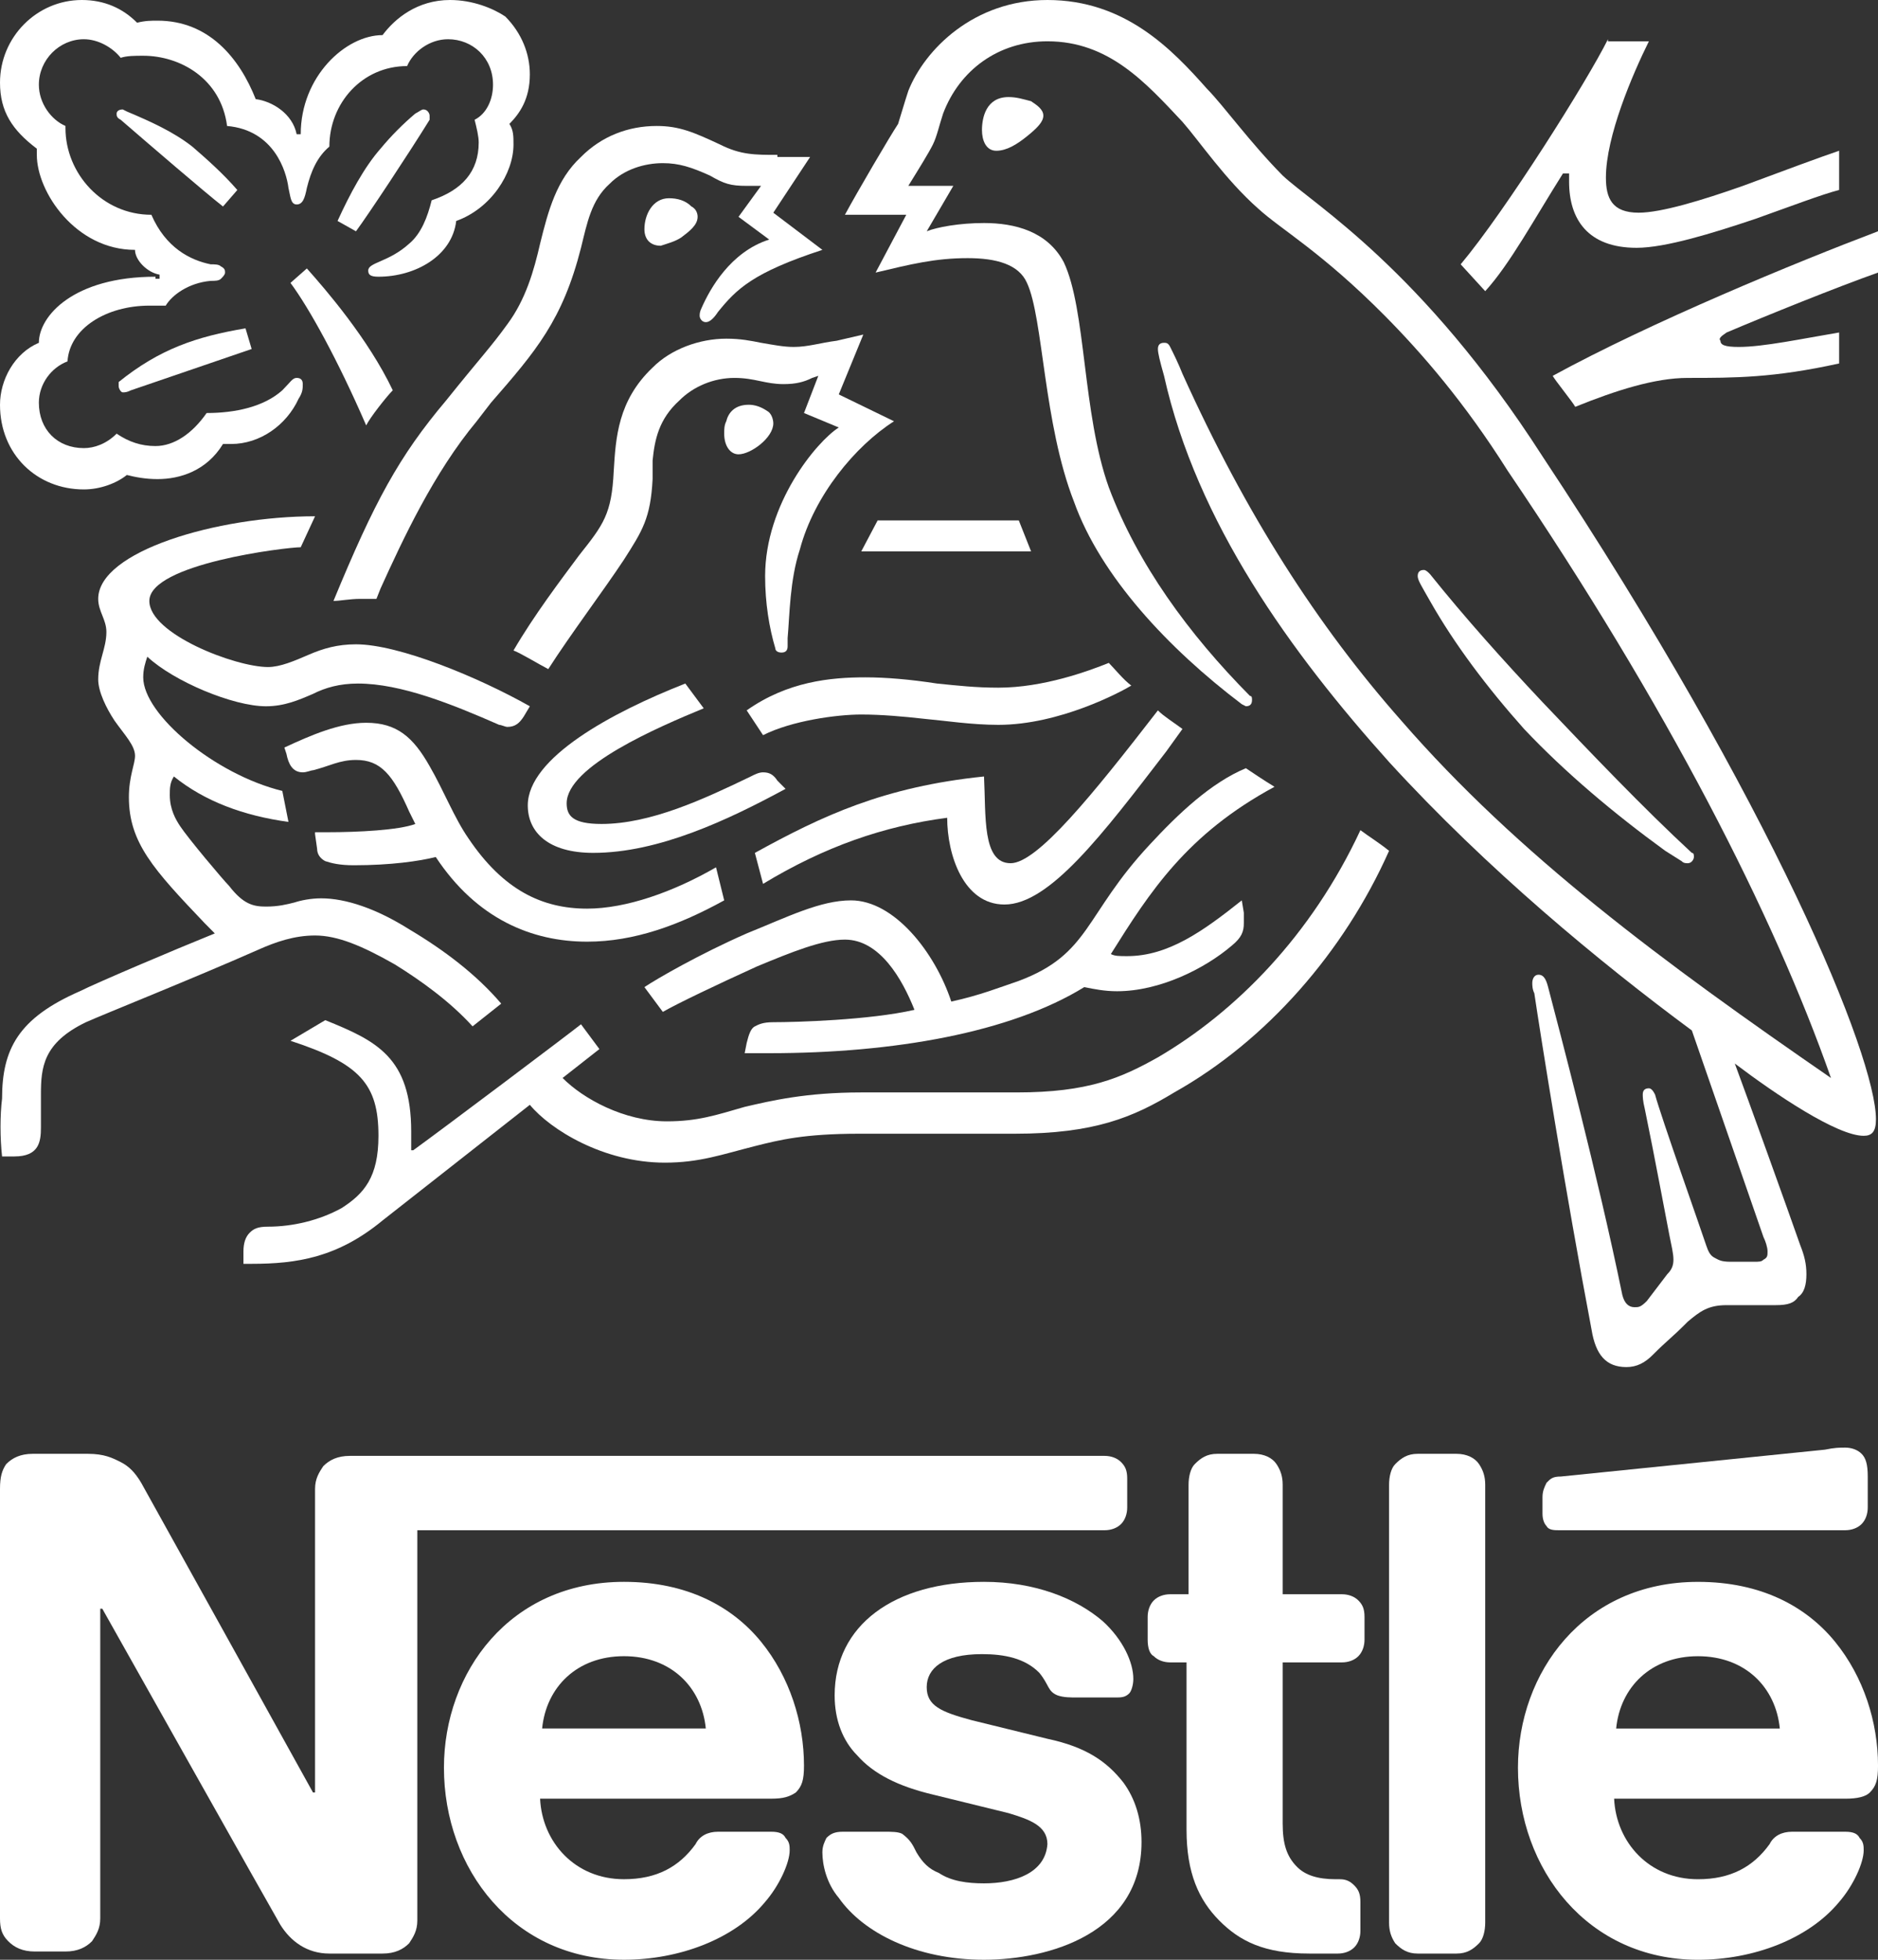
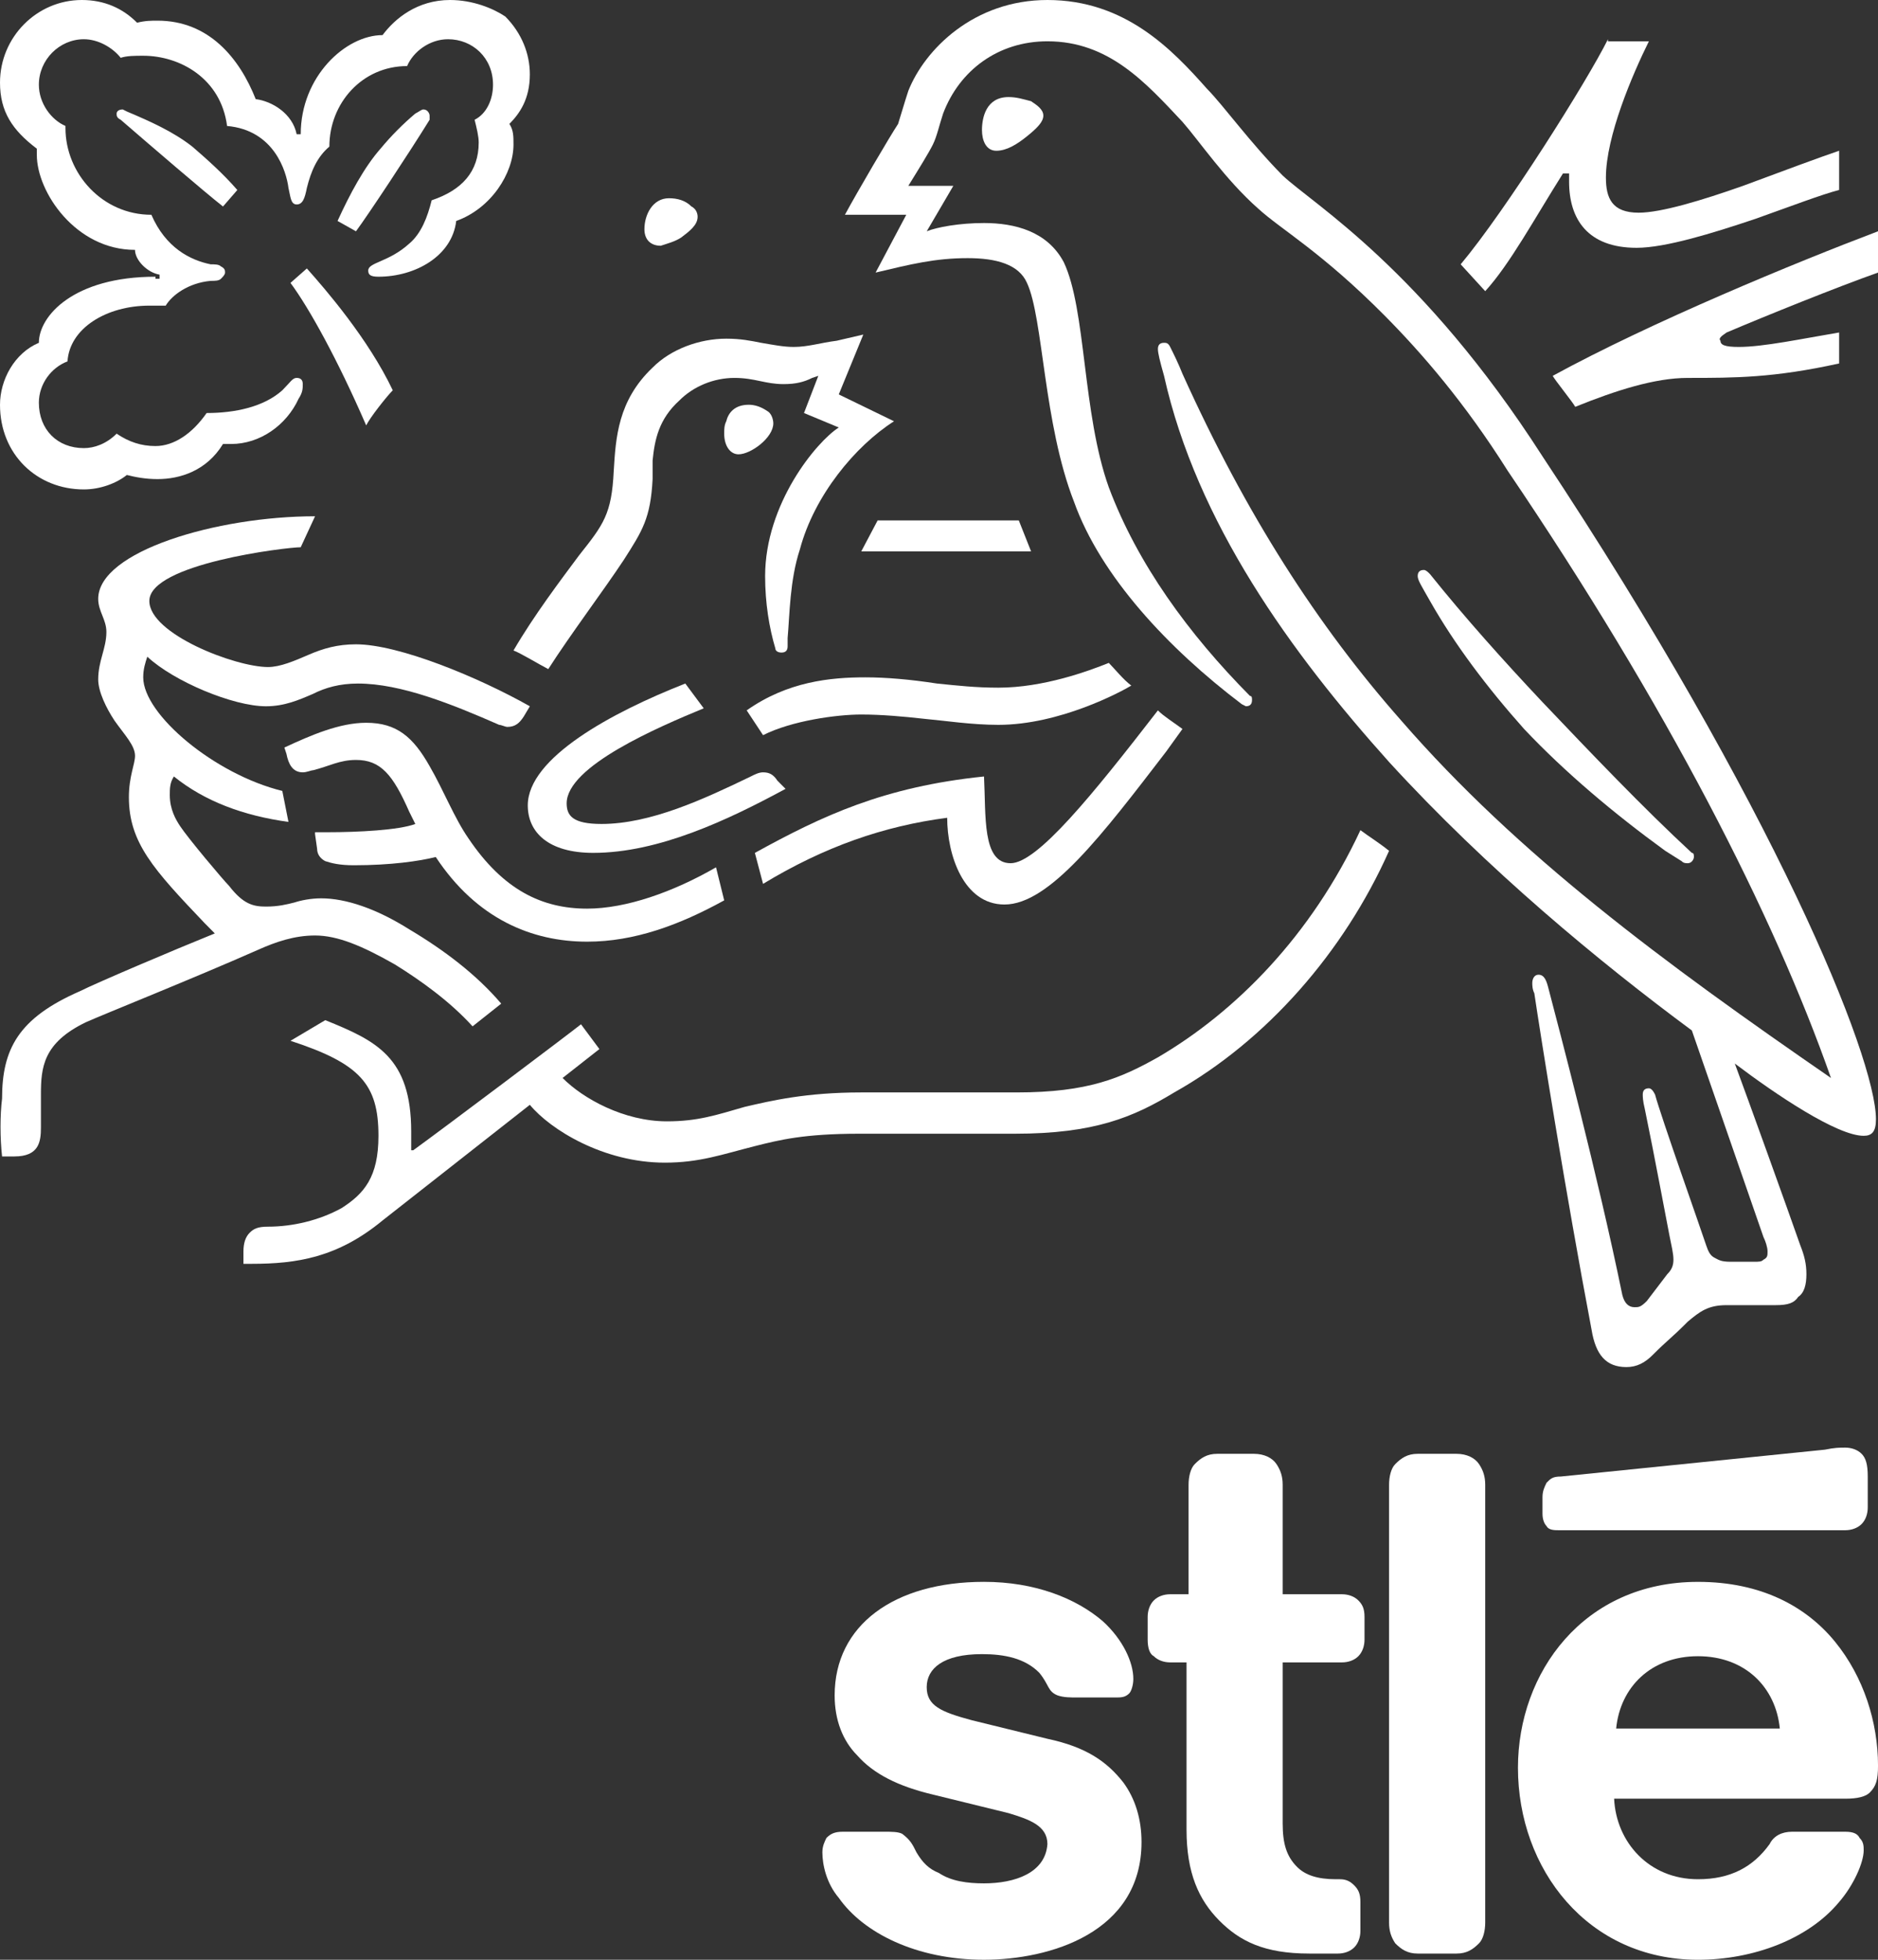
<svg xmlns="http://www.w3.org/2000/svg" width="92" height="96" viewBox="0 0 92 96" fill="none">
  <rect x="0" y="0" width="92" height="96" fill="#333333" stroke="none" />
  <g clip-path="url(#clip0_180_1339)">
-     <path d="M62.436 38.541C61.935 38.238 61.334 37.833 61.033 37.631C59.33 38.339 57.726 39.856 56.323 41.374C53.116 44.813 53.417 46.735 49.909 48.05C49.007 48.354 48.005 48.758 46.602 49.062C45.8 46.634 43.796 44.105 41.691 44.105C40.188 44.105 38.585 44.914 36.58 45.724C34.275 46.735 32.171 47.949 31.569 48.354L32.471 49.568C33.173 49.163 35.077 48.253 37.081 47.342C38.785 46.634 40.288 46.027 41.391 46.027C43.094 46.027 44.197 47.949 44.798 49.467C42.593 49.972 38.986 50.073 37.883 50.073C37.382 50.073 37.181 50.175 36.981 50.276C36.781 50.377 36.68 50.68 36.58 51.085L36.48 51.591H37.683C43.796 51.591 49.508 50.579 53.116 48.354C53.617 48.455 54.118 48.556 54.72 48.556C56.824 48.556 59.029 47.443 60.332 46.331C60.833 45.926 60.933 45.622 60.933 45.218C60.933 45.016 60.933 44.914 60.933 44.712L60.833 44.105C58.929 45.622 57.225 46.836 55.221 46.836C54.82 46.836 54.619 46.836 54.419 46.735C56.323 43.7 58.127 40.868 62.436 38.541Z" fill="white" />
    <path d="M49.508 42.285C48.105 42.285 48.305 39.958 48.205 38.036C43.294 38.542 40.288 39.958 36.98 41.779L37.381 43.296C40.388 41.475 43.294 40.464 46.401 40.059C46.401 41.88 47.203 44.308 49.207 44.308C51.412 44.308 54.017 40.868 57.124 36.822L57.926 35.709C57.525 35.406 57.024 35.102 56.723 34.799C53.516 38.946 50.81 42.285 49.508 42.285Z" fill="white" />
    <path d="M38.885 16.995C38.384 16.995 37.883 16.893 37.282 16.792C36.781 16.691 36.279 16.59 35.578 16.59C34.275 16.59 32.872 17.096 31.97 18.006C30.266 19.625 30.166 21.446 30.066 23.064C29.966 25.189 29.565 25.694 28.362 27.212C27.46 28.426 26.157 30.145 25.155 31.865C25.456 31.966 26.458 32.573 26.859 32.776C27.961 31.056 29.565 28.931 30.567 27.414C31.469 25.998 31.87 25.391 31.97 23.469C31.97 23.165 31.97 22.862 31.97 22.558C32.07 21.547 32.271 20.535 33.273 19.625C33.974 18.917 34.977 18.512 35.979 18.512C36.981 18.512 37.482 18.816 38.384 18.816C38.985 18.816 39.386 18.714 39.787 18.512L40.088 18.411L39.386 20.232L41.09 20.94C39.987 21.648 37.482 24.683 37.482 28.223C37.482 29.538 37.682 30.752 37.983 31.764C37.983 31.865 38.083 31.966 38.284 31.966C38.484 31.966 38.584 31.865 38.584 31.663V31.258C38.685 30.145 38.685 28.426 39.186 26.908C39.887 24.278 41.892 21.85 43.796 20.636L41.09 19.321L42.292 16.388L40.99 16.691C40.188 16.792 39.587 16.995 38.885 16.995Z" fill="white" />
    <path d="M49.407 4.755C48.305 4.755 48.105 5.766 48.105 6.373C48.105 6.879 48.305 7.385 48.806 7.385C49.307 7.385 49.808 7.082 50.309 6.677C50.81 6.272 51.111 5.969 51.111 5.665C51.111 5.362 50.81 5.16 50.51 4.957C50.109 4.856 49.808 4.755 49.407 4.755Z" fill="white" />
    <path d="M49.909 25.492H42.994L42.192 27.01H50.511L49.909 25.492Z" fill="white" />
    <path d="M33.373 11.633C33.774 11.329 34.175 11.026 34.175 10.621C34.175 10.419 34.075 10.217 33.874 10.116C33.574 9.812 33.173 9.711 32.772 9.711C31.97 9.711 31.569 10.52 31.569 11.228C31.569 11.734 31.87 12.038 32.371 12.038C32.672 11.936 33.073 11.835 33.373 11.633Z" fill="white" />
    <path d="M81.578 41.678L82.379 42.183C82.48 42.285 82.58 42.285 82.68 42.285C82.88 42.285 82.981 42.082 82.981 41.981C82.981 41.88 82.981 41.779 82.88 41.779C80.475 39.553 77.97 36.923 75.564 34.394C73.66 32.371 71.756 30.247 70.052 28.122C69.952 28.021 69.852 27.92 69.752 27.92C69.551 27.92 69.451 28.021 69.451 28.223C69.451 28.426 69.652 28.729 70.052 29.437C71.255 31.562 72.859 33.686 74.662 35.709C76.667 37.834 79.072 39.857 81.578 41.678Z" fill="white" />
    <path d="M69.451 95.696H71.355C71.856 95.696 72.157 95.494 72.457 95.191C72.658 94.988 72.758 94.584 72.758 94.179V72.733C72.758 72.329 72.658 72.025 72.457 71.722C72.257 71.418 71.856 71.216 71.355 71.216H69.451C68.95 71.216 68.649 71.418 68.349 71.722C68.148 71.924 68.048 72.329 68.048 72.733V94.179C68.048 94.584 68.148 94.887 68.349 95.191C68.649 95.494 68.95 95.696 69.451 95.696Z" fill="white" />
    <path d="M37.582 20.131C37.282 19.928 36.981 19.827 36.68 19.827C35.979 19.827 35.678 20.232 35.578 20.636C35.477 20.839 35.477 21.041 35.477 21.243C35.477 21.85 35.778 22.255 36.179 22.255C36.78 22.255 37.883 21.446 37.883 20.738C37.883 20.535 37.782 20.232 37.582 20.131Z" fill="white" />
    <path d="M15.434 40.868L15.534 41.576C15.534 41.88 15.735 42.082 15.935 42.183C16.236 42.284 16.637 42.385 17.338 42.385C19.142 42.385 20.545 42.183 21.347 41.981C23.351 45.015 26.057 46.128 28.763 46.128C31.068 46.128 33.273 45.319 35.477 44.105L35.077 42.486C32.972 43.7 30.667 44.51 28.763 44.51C26.558 44.51 24.654 43.599 22.95 41.07C22.249 40.059 21.748 38.743 21.046 37.53C20.244 36.113 19.443 35.405 17.939 35.405C16.637 35.405 15.233 36.012 13.931 36.619L14.031 36.923C14.131 37.428 14.332 37.833 14.833 37.833C15.033 37.833 15.233 37.732 15.334 37.732C16.136 37.53 16.637 37.226 17.438 37.226C18.641 37.226 19.242 37.934 20.044 39.755L20.345 40.362C19.543 40.666 17.538 40.767 16.035 40.767H15.434V40.868Z" fill="white" />
    <path d="M91.6 87.806C91.9 87.503 92.001 87.2 92.001 86.491C92.001 84.367 91.299 82.142 89.896 80.422C88.493 78.702 86.288 77.488 83.181 77.488C77.569 77.488 74.362 81.939 74.362 86.593C74.362 91.549 77.77 96 83.181 96C85.887 96 88.593 94.989 90.097 93.168C90.798 92.359 91.299 91.246 91.299 90.639C91.299 90.437 91.299 90.234 91.099 90.032C90.999 89.83 90.798 89.728 90.397 89.728H87.791C87.29 89.728 86.889 89.931 86.689 90.335C85.887 91.448 84.785 92.055 83.181 92.055C80.776 92.055 79.173 90.234 79.073 88.11H90.397C90.999 88.11 91.399 88.009 91.6 87.806ZM79.173 84.671C79.373 82.647 80.876 81.13 83.181 81.13C85.487 81.13 86.99 82.647 87.19 84.671H79.173Z" fill="white" />
    <path d="M78.771 1.922C77.769 3.945 73.76 10.318 71.556 12.948L72.758 14.263C73.961 12.948 75.163 10.723 76.567 8.497H76.867C76.867 8.598 76.867 8.7 76.867 8.902C76.867 10.723 77.769 12.139 80.174 12.139C81.577 12.139 83.882 11.431 85.987 10.723C87.691 10.116 89.294 9.509 90.096 9.306V7.384C89.194 7.688 87.29 8.396 85.386 9.104C83.381 9.812 81.377 10.419 80.275 10.419C78.972 10.419 78.671 9.711 78.671 8.7C78.671 6.676 79.974 3.642 80.776 2.023H78.771V1.922Z" fill="white" />
    <path d="M62.837 8.599C61.234 6.98 59.931 5.159 59.129 4.35C57.425 2.428 55.12 0 51.312 0C47.704 0 45.299 2.428 44.497 4.451C44.297 5.058 44.096 5.766 43.996 6.07C43.595 6.676 41.992 9.408 41.391 10.521H44.397L42.894 13.353C44.598 12.948 45.8 12.645 47.404 12.645C48.807 12.645 49.909 12.948 50.31 13.859C51.112 15.579 51.112 20.738 52.615 24.582C53.918 28.223 57.225 31.764 60.833 34.495L61.033 34.596C61.234 34.596 61.334 34.495 61.334 34.293C61.334 34.192 61.334 34.091 61.234 34.091C58.227 31.056 55.722 27.616 54.319 23.874C53.016 20.232 53.216 15.174 52.114 12.847C51.312 11.33 49.709 10.925 48.205 10.925C47.003 10.925 45.9 11.127 45.399 11.33L46.702 9.104H44.497C44.998 8.295 45.5 7.486 45.7 7.081C45.9 6.676 46.001 6.171 46.201 5.564C47.003 3.439 48.907 2.023 51.312 2.023C54.319 2.023 56.123 4.046 57.927 5.968C58.728 6.879 60.031 8.801 61.635 10.217C62.737 11.229 64.741 12.341 67.848 15.477C69.652 17.298 71.757 19.726 73.861 23.064C81.678 34.596 86.889 44.813 89.696 52.805C81.478 47.14 74.362 41.88 68.65 35.304C64.541 30.651 61.033 25.189 57.927 18.31C57.726 17.804 57.526 17.399 57.325 16.995C57.225 16.792 57.125 16.792 57.025 16.792C56.824 16.792 56.724 16.894 56.724 17.096C56.724 17.298 56.824 17.703 57.025 18.411C58.628 25.593 63.238 31.966 68.049 37.328C72.859 42.588 78.371 47.14 82.881 50.478L86.388 60.594C86.489 60.797 86.589 61.1 86.589 61.302C86.589 61.505 86.589 61.606 86.388 61.707C86.288 61.808 86.188 61.808 85.887 61.808H84.785C84.284 61.808 84.184 61.707 83.983 61.606C83.783 61.505 83.683 61.302 83.582 60.999C83.282 60.089 81.378 54.727 81.077 53.614C80.977 53.412 80.876 53.311 80.776 53.311C80.576 53.311 80.476 53.412 80.476 53.614C80.476 53.715 80.476 53.918 80.576 54.322C81.077 56.75 81.578 59.482 81.778 60.493C81.879 60.999 81.979 61.404 81.979 61.707C81.979 62.011 81.879 62.213 81.678 62.415L80.676 63.73C80.375 64.034 80.275 64.034 80.075 64.034C79.774 64.034 79.574 63.831 79.473 63.427C78.271 57.559 76.367 50.377 75.866 48.455C75.765 48.051 75.665 47.747 75.365 47.747C75.164 47.747 75.064 47.949 75.064 48.152C75.064 48.253 75.064 48.455 75.164 48.657C75.465 50.681 76.667 58.268 77.97 65.147C78.171 66.36 78.672 66.967 79.674 66.967C80.175 66.967 80.576 66.765 80.977 66.36C81.678 65.652 81.879 65.551 82.68 64.742C83.282 64.236 83.683 63.933 84.585 63.933H86.99C87.591 63.933 87.892 63.831 88.092 63.528C88.393 63.326 88.493 62.921 88.493 62.415C88.493 61.909 88.393 61.505 88.192 60.999C87.591 59.279 85.587 53.715 84.985 52.097C86.99 53.614 89.996 55.638 91.299 55.638C91.7 55.638 91.9 55.435 91.9 54.828C91.9 51.794 86.889 39.452 75.565 22.356C69.652 13.151 64.341 10.015 62.837 8.599Z" fill="white" />
    <path d="M84.584 16.287C86.488 15.478 89.996 14.061 92 13.353V11.33C87.991 12.848 80.876 15.781 76.065 18.411C76.166 18.613 77.068 19.726 77.168 19.929C79.172 19.119 81.076 18.512 82.68 18.512C84.985 18.512 86.889 18.512 90.096 17.804V16.287C88.292 16.59 86.388 16.995 85.185 16.995C84.484 16.995 84.283 16.894 84.283 16.692C84.183 16.59 84.283 16.489 84.584 16.287Z" fill="white" />
-     <path d="M38.083 7.587C36.981 7.587 36.279 7.587 35.277 7.081C33.974 6.474 33.273 6.171 32.17 6.171C30.767 6.171 29.465 6.677 28.462 7.688C27.26 8.801 26.859 10.318 26.458 11.937C26.157 13.252 25.756 14.668 24.855 15.882C24.053 16.995 23.552 17.501 21.848 19.625C19.543 22.356 18.34 24.582 16.336 29.438C16.637 29.438 17.138 29.336 17.639 29.336C17.939 29.336 18.14 29.336 18.441 29.336L18.641 28.831C19.743 26.403 21.247 23.166 23.351 20.637L24.053 19.726C26.258 17.197 27.56 15.68 28.462 12.139C28.763 10.925 28.963 9.813 29.865 9.003C30.567 8.295 31.569 7.992 32.471 7.992C33.273 7.992 33.874 8.194 34.776 8.599C35.477 9.003 35.778 9.105 36.58 9.105C36.881 9.105 37.081 9.105 37.282 9.105L36.179 10.622L37.682 11.735C35.778 12.342 34.776 14.162 34.375 15.073C34.275 15.275 34.275 15.376 34.275 15.477C34.275 15.579 34.375 15.781 34.576 15.781C34.776 15.781 34.977 15.579 35.177 15.275C36.079 14.162 36.881 13.353 40.288 12.24L37.883 10.42L39.687 7.688H38.083V7.587Z" fill="white" />
    <path d="M7.617 13.555C3.608 13.555 1.904 15.477 1.904 16.792C0.702 17.298 0 18.613 0 19.827C0 22.255 1.804 23.975 4.109 23.975C4.911 23.975 5.712 23.671 6.214 23.267C6.614 23.368 7.115 23.469 7.717 23.469C8.819 23.469 10.122 23.064 10.924 21.749C11.024 21.749 11.124 21.749 11.325 21.749C12.728 21.749 14.03 20.839 14.632 19.524C14.832 19.22 14.832 19.018 14.832 18.816C14.832 18.613 14.732 18.512 14.532 18.512C14.331 18.512 14.231 18.714 13.83 19.119C12.928 19.928 11.525 20.232 10.122 20.232C9.42 21.243 8.519 21.85 7.617 21.85C6.915 21.85 6.314 21.648 5.712 21.243C5.211 21.749 4.61 21.951 4.109 21.951C2.806 21.951 1.904 21.041 1.904 19.726C1.904 18.816 2.505 18.006 3.307 17.703C3.407 16.084 5.211 14.972 7.316 14.972C7.617 14.972 7.817 14.972 8.118 14.972C8.418 14.466 9.22 13.859 10.322 13.758C10.523 13.758 10.723 13.758 10.823 13.656C10.924 13.555 11.024 13.454 11.024 13.353C11.024 13.252 11.024 13.151 10.823 13.05C10.723 12.948 10.523 12.948 10.322 12.948C9.32 12.746 8.118 12.139 7.416 10.521C5.011 10.521 3.207 8.497 3.207 6.272V6.171C2.505 5.867 1.904 5.058 1.904 4.148C1.904 2.934 2.906 1.922 4.109 1.922C4.81 1.922 5.512 2.327 5.913 2.832C6.214 2.731 6.614 2.731 7.015 2.731C8.819 2.731 10.823 3.844 11.124 6.171C13.429 6.373 14.03 8.396 14.131 9.205C14.231 9.61 14.231 10.015 14.532 10.015C14.832 10.015 14.932 9.711 15.033 9.205C15.233 8.396 15.534 7.688 16.135 7.182C16.135 5.058 17.739 3.237 19.943 3.237C20.244 2.529 21.046 1.922 21.948 1.922C23.15 1.922 24.152 2.832 24.152 4.148C24.152 4.856 23.852 5.564 23.25 5.867C23.351 6.272 23.451 6.676 23.451 6.98C23.451 8.396 22.649 9.307 21.146 9.812C20.945 10.622 20.645 11.431 20.044 11.937C19.041 12.847 18.039 12.847 18.039 13.252C18.039 13.454 18.139 13.555 18.54 13.555C20.344 13.555 22.148 12.544 22.349 10.824C24.052 10.217 25.155 8.497 25.155 7.081C25.155 6.676 25.155 6.373 24.954 6.07C25.455 5.564 25.956 4.856 25.956 3.642C25.956 2.63 25.556 1.619 24.754 0.809C24.152 0.405 23.15 0 22.048 0C20.444 0 19.342 0.91 18.741 1.72C16.937 1.72 14.732 3.743 14.732 6.575H14.532C14.331 5.564 13.329 4.957 12.527 4.856C11.726 2.832 10.222 1.012 7.717 1.012C7.416 1.012 7.115 1.012 6.715 1.113C6.013 0.405 5.111 0 4.009 0C1.804 0 0 1.821 0 4.046C0 5.463 0.601 6.373 1.804 7.283V7.587C1.804 9.408 3.708 12.24 6.614 12.24C6.614 12.746 7.216 13.353 7.817 13.454V13.656H7.617V13.555Z" fill="white" />
    <path d="M48.204 92.257C47.403 92.257 46.601 92.155 45.999 91.751C45.498 91.548 45.198 91.245 44.897 90.739C44.697 90.335 44.596 90.132 44.196 89.829C43.995 89.728 43.694 89.728 43.294 89.728H41.289C40.888 89.728 40.688 89.829 40.487 90.031C40.387 90.233 40.287 90.436 40.287 90.739C40.287 91.346 40.487 92.257 41.089 92.965C42.291 94.684 44.897 95.999 48.204 95.999C51.411 95.999 55.921 94.684 55.921 90.233C55.921 89.121 55.62 88.109 55.019 87.3C54.217 86.288 53.215 85.58 51.311 85.175L47.603 84.265C46.1 83.86 45.398 83.557 45.398 82.646C45.398 81.736 46.2 81.028 48.104 81.028C49.206 81.028 50.209 81.23 50.91 81.938C51.411 82.545 51.311 82.849 51.812 83.051C52.113 83.152 52.413 83.152 52.814 83.152H54.618C54.919 83.152 55.119 83.152 55.32 82.95C55.42 82.849 55.52 82.545 55.52 82.242C55.52 81.433 55.019 80.32 54.017 79.409C52.714 78.297 50.71 77.487 48.204 77.487C43.795 77.487 40.888 79.612 40.888 83.051C40.888 84.265 41.289 85.277 41.991 85.985C42.793 86.895 43.995 87.502 45.699 87.907L49.407 88.817C50.409 89.121 51.311 89.424 51.311 90.335C51.211 91.751 49.708 92.257 48.204 92.257Z" fill="white" />
    <path d="M14.23 13.858C15.132 15.072 16.535 17.601 17.939 20.838C18.139 20.434 18.941 19.422 19.241 19.119C18.039 16.59 15.934 14.162 15.032 13.15L14.23 13.858Z" fill="white" />
    <path d="M37.381 36.012C38.784 35.304 40.989 35.001 42.191 35.001C43.194 35.001 44.296 35.102 45.198 35.203C46.3 35.304 47.603 35.507 48.906 35.507C51.912 35.507 54.919 33.888 55.42 33.584C55.019 33.281 54.618 32.775 54.318 32.472C53.316 32.876 51.111 33.686 48.906 33.686C47.803 33.686 46.901 33.584 45.899 33.483C44.596 33.281 43.394 33.18 42.392 33.18C40.688 33.18 38.584 33.382 36.579 34.798L37.381 36.012Z" fill="white" />
    <path d="M34.474 34.697L33.572 33.483C29.964 34.9 25.855 37.125 25.855 39.452C25.855 40.767 26.858 41.778 29.062 41.778C32.269 41.778 35.677 40.16 38.483 38.642L38.082 38.238C37.882 37.934 37.681 37.833 37.38 37.833C37.18 37.833 36.98 37.934 36.779 38.036C34.474 39.148 31.869 40.362 29.463 40.362C28.06 40.362 27.76 39.958 27.76 39.351C27.76 37.53 32.269 35.608 34.474 34.697Z" fill="white" />
    <path d="M65.742 81.433C66.043 81.433 66.344 81.332 66.544 81.129C66.745 80.927 66.845 80.624 66.845 80.32V79.207C66.845 78.803 66.745 78.6 66.544 78.398C66.344 78.196 66.043 78.095 65.742 78.095H62.836V72.733C62.836 72.329 62.736 72.025 62.535 71.722C62.335 71.418 61.934 71.216 61.433 71.216H59.629C59.128 71.216 58.827 71.418 58.527 71.722C58.326 71.924 58.226 72.329 58.226 72.733V78.095H57.324C57.023 78.095 56.723 78.196 56.522 78.398C56.322 78.6 56.222 78.904 56.222 79.207V80.32C56.222 80.725 56.322 81.028 56.522 81.129C56.723 81.332 57.023 81.433 57.324 81.433H58.126V89.627C58.126 91.751 58.727 93.066 59.729 94.078C60.731 95.089 61.934 95.696 64.139 95.696H65.542C65.843 95.696 66.143 95.595 66.344 95.393C66.544 95.191 66.644 94.887 66.644 94.584V93.167C66.644 92.763 66.544 92.56 66.344 92.358C66.143 92.156 65.943 92.055 65.642 92.055H65.442C64.54 92.055 63.938 91.852 63.538 91.448C63.036 90.942 62.836 90.335 62.836 89.323V81.433H65.742Z" fill="white" />
    <path d="M90.396 74.959C90.696 74.959 90.997 74.857 91.198 74.655C91.398 74.453 91.498 74.149 91.498 73.846V72.328C91.498 71.721 91.398 71.418 91.198 71.216C90.997 71.013 90.696 70.912 90.396 70.912C90.095 70.912 89.895 70.912 89.394 71.013L76.465 72.328C76.065 72.328 75.964 72.43 75.764 72.632C75.664 72.834 75.564 73.037 75.564 73.34V74.149C75.564 74.453 75.664 74.655 75.764 74.756C75.864 74.959 76.165 74.959 76.365 74.959H90.396Z" fill="white" />
    <path d="M66.645 40.666C64.24 45.825 60.531 49.568 56.723 51.794C54.919 52.805 53.316 53.513 49.808 53.513H42.192C39.486 53.513 37.782 53.918 36.479 54.221C35.076 54.626 34.174 54.929 32.671 54.929C30.566 54.929 28.562 53.817 27.56 52.805L29.364 51.389L28.462 50.175C27.961 50.58 21.647 55.334 20.244 56.346H20.144C20.144 56.042 20.144 55.739 20.144 55.435C20.144 51.794 18.44 50.984 15.934 49.973L14.231 50.984C17.638 52.097 18.54 53.109 18.54 55.638C18.54 57.661 17.839 58.47 16.736 59.178C15.634 59.785 14.331 60.089 13.128 60.089C12.627 60.089 12.427 60.19 12.226 60.392C12.026 60.594 11.926 60.898 11.926 61.303V61.909H12.327C14.531 61.909 16.536 61.606 18.741 59.785L25.956 54.12C26.959 55.334 29.564 56.953 32.571 56.953C34.274 56.953 35.377 56.548 36.98 56.143C38.183 55.84 39.386 55.536 42.091 55.536H49.708C53.616 55.536 55.52 54.727 57.525 53.513C62.035 50.984 65.843 46.634 68.048 41.678C67.547 41.273 67.046 40.969 66.645 40.666Z" fill="white" />
    <path d="M0.101 56.649H0.702C1.904 56.649 2.005 55.941 2.005 55.233C2.005 54.727 2.005 54.221 2.005 53.615C2.005 52.3 2.105 51.086 4.209 50.074C5.111 49.669 9.421 47.95 12.628 46.533C13.53 46.129 14.432 45.825 15.434 45.825C16.536 45.825 17.739 46.331 19.342 47.242C20.645 48.051 22.048 49.062 23.151 50.276L24.554 49.164C23.351 47.747 21.748 46.533 20.044 45.522C18.44 44.51 16.937 44.005 15.735 44.005C15.233 44.005 14.732 44.106 14.432 44.207C14.031 44.308 13.63 44.409 13.029 44.409C12.427 44.409 11.926 44.308 11.225 43.398C10.924 43.094 9.22 41.071 8.82 40.464C8.619 40.16 8.318 39.655 8.318 38.947C8.318 38.643 8.318 38.34 8.519 38.036C10.022 39.25 11.926 39.958 14.131 40.262L13.83 38.744C10.523 37.935 7.016 35.001 7.016 33.18C7.016 32.776 7.116 32.472 7.216 32.169C8.519 33.383 11.425 34.597 13.029 34.597C13.931 34.597 14.632 34.293 15.334 33.99C15.935 33.686 16.637 33.484 17.538 33.484C19.643 33.484 22.148 34.495 24.453 35.507C24.554 35.507 24.754 35.608 24.854 35.608C25.255 35.608 25.456 35.406 25.656 35.102L25.957 34.597C23.451 33.181 19.543 31.562 17.438 31.562C16.536 31.562 15.835 31.764 15.133 32.068C14.432 32.371 13.73 32.675 13.129 32.675C11.525 32.675 7.316 31.056 7.316 29.438C7.316 27.617 14.031 26.807 14.732 26.807L15.434 25.29C10.623 25.29 4.811 27.01 4.811 29.336C4.811 29.943 5.212 30.348 5.212 30.955C5.212 31.764 4.811 32.371 4.811 33.282C4.811 33.889 5.212 34.698 5.613 35.305C6.114 36.013 6.615 36.519 6.615 37.025C6.615 37.429 6.314 38.036 6.314 39.048C6.314 41.273 7.517 42.588 10.022 45.218L10.523 45.724C8.519 46.533 4.711 48.152 3.909 48.557C0.902 49.872 0.101 51.389 0.101 53.817C0 54.626 0 55.739 0.101 56.649Z" fill="white" />
    <path d="M21.046 5.665C21.046 5.564 20.946 5.361 20.745 5.361C20.645 5.361 20.545 5.462 20.344 5.564C19.743 6.069 19.142 6.676 18.641 7.283C17.839 8.194 17.137 9.509 16.536 10.824L17.438 11.33C18.039 10.52 20.044 7.486 21.046 5.867C21.046 5.867 21.046 5.766 21.046 5.665Z" fill="white" />
-     <path d="M0 93.977C0 94.482 0.1 94.786 0.401 95.089C0.702 95.393 1.102 95.595 1.704 95.595H3.207C3.808 95.595 4.209 95.393 4.51 95.089C4.71 94.786 4.911 94.482 4.911 93.977V78.803H5.011C5.011 78.803 13.429 93.774 13.73 94.28C14.231 95.089 15.033 95.696 16.135 95.696H18.741C19.342 95.696 19.743 95.494 20.044 95.191C20.244 94.887 20.444 94.584 20.444 94.078V74.959H54.118C54.418 74.959 54.719 74.858 54.919 74.655C55.12 74.453 55.22 74.149 55.22 73.846V72.43C55.22 72.025 55.12 71.823 54.919 71.621C54.719 71.418 54.418 71.317 54.118 71.317H17.137C16.536 71.317 16.135 71.519 15.834 71.823C15.634 72.126 15.434 72.43 15.434 72.936V87.806H15.333C15.333 87.806 7.316 73.34 6.915 72.632C6.614 72.126 6.314 71.823 5.913 71.621C5.512 71.418 5.111 71.216 4.309 71.216H1.603C1.002 71.216 0.601 71.418 0.301 71.722C0.1 72.025 0 72.329 0 72.936V93.977Z" fill="white" />
-     <path d="M38.986 87.805C39.286 87.502 39.386 87.199 39.386 86.49C39.386 84.366 38.685 82.141 37.282 80.421C35.879 78.701 33.674 77.487 30.567 77.487C24.955 77.487 21.748 81.938 21.748 86.592C21.748 91.548 25.155 95.999 30.567 95.999C33.273 95.999 35.979 94.988 37.482 93.167C38.184 92.358 38.685 91.245 38.685 90.638C38.685 90.436 38.685 90.233 38.484 90.031C38.384 89.829 38.184 89.728 37.783 89.728H35.177C34.676 89.728 34.275 89.93 34.075 90.335C33.273 91.447 32.171 92.054 30.567 92.054C28.162 92.054 26.558 90.233 26.458 88.109H37.783C38.384 88.109 38.685 88.008 38.986 87.805ZM26.558 84.67C26.759 82.646 28.262 81.129 30.567 81.129C32.872 81.129 34.376 82.646 34.576 84.67H26.558Z" fill="white" />
-     <path d="M5.813 18.916C5.813 19.018 5.914 19.22 6.014 19.22C6.114 19.22 6.214 19.22 6.415 19.119L12.328 17.096L12.027 16.084C9.622 16.489 7.818 17.096 5.813 18.714C5.813 18.714 5.813 18.815 5.813 18.916Z" fill="white" />
    <path d="M9.421 7.182C8.519 6.474 7.417 5.968 6.214 5.462L6.014 5.361C5.813 5.361 5.713 5.462 5.713 5.564C5.713 5.665 5.713 5.766 5.913 5.867C7.316 7.081 10.022 9.408 10.924 10.116L11.626 9.307C10.924 8.497 10.123 7.789 9.421 7.182Z" fill="white" />
  </g>
  <defs>
    <clipPath id="clip0_180_1339">
      <rect width="92" height="96" fill="white" />
    </clipPath>
  </defs>
</svg>